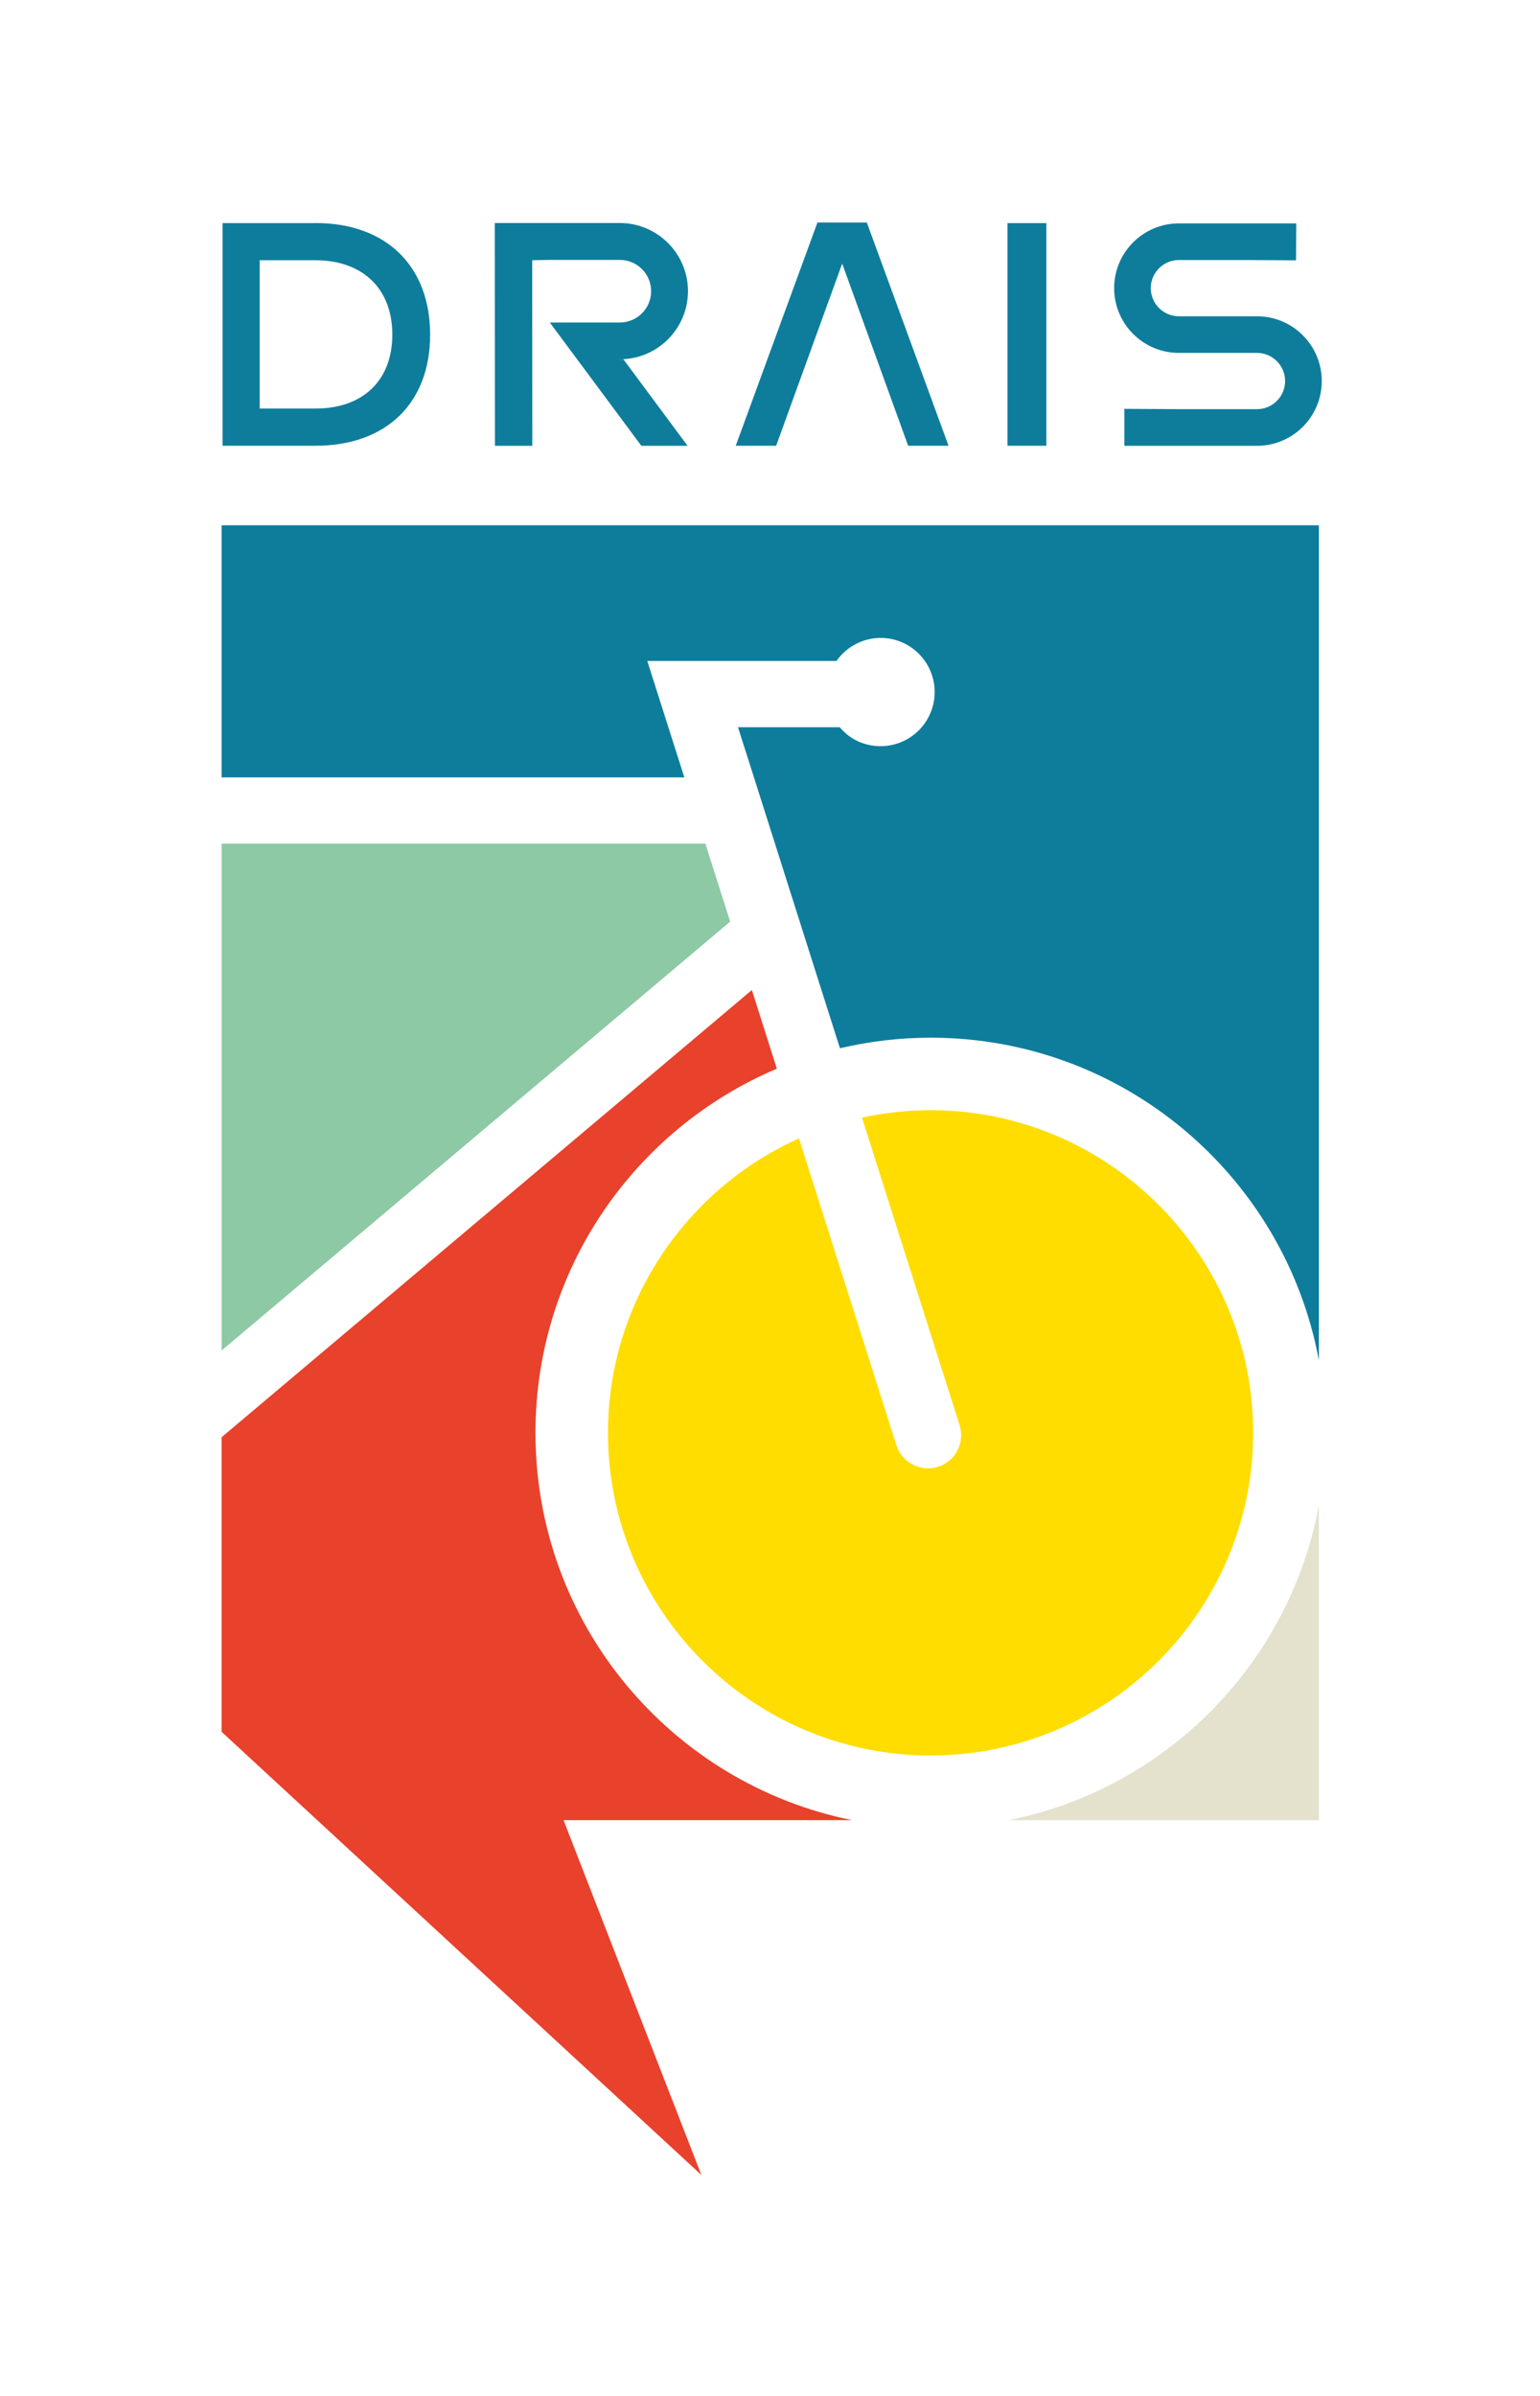
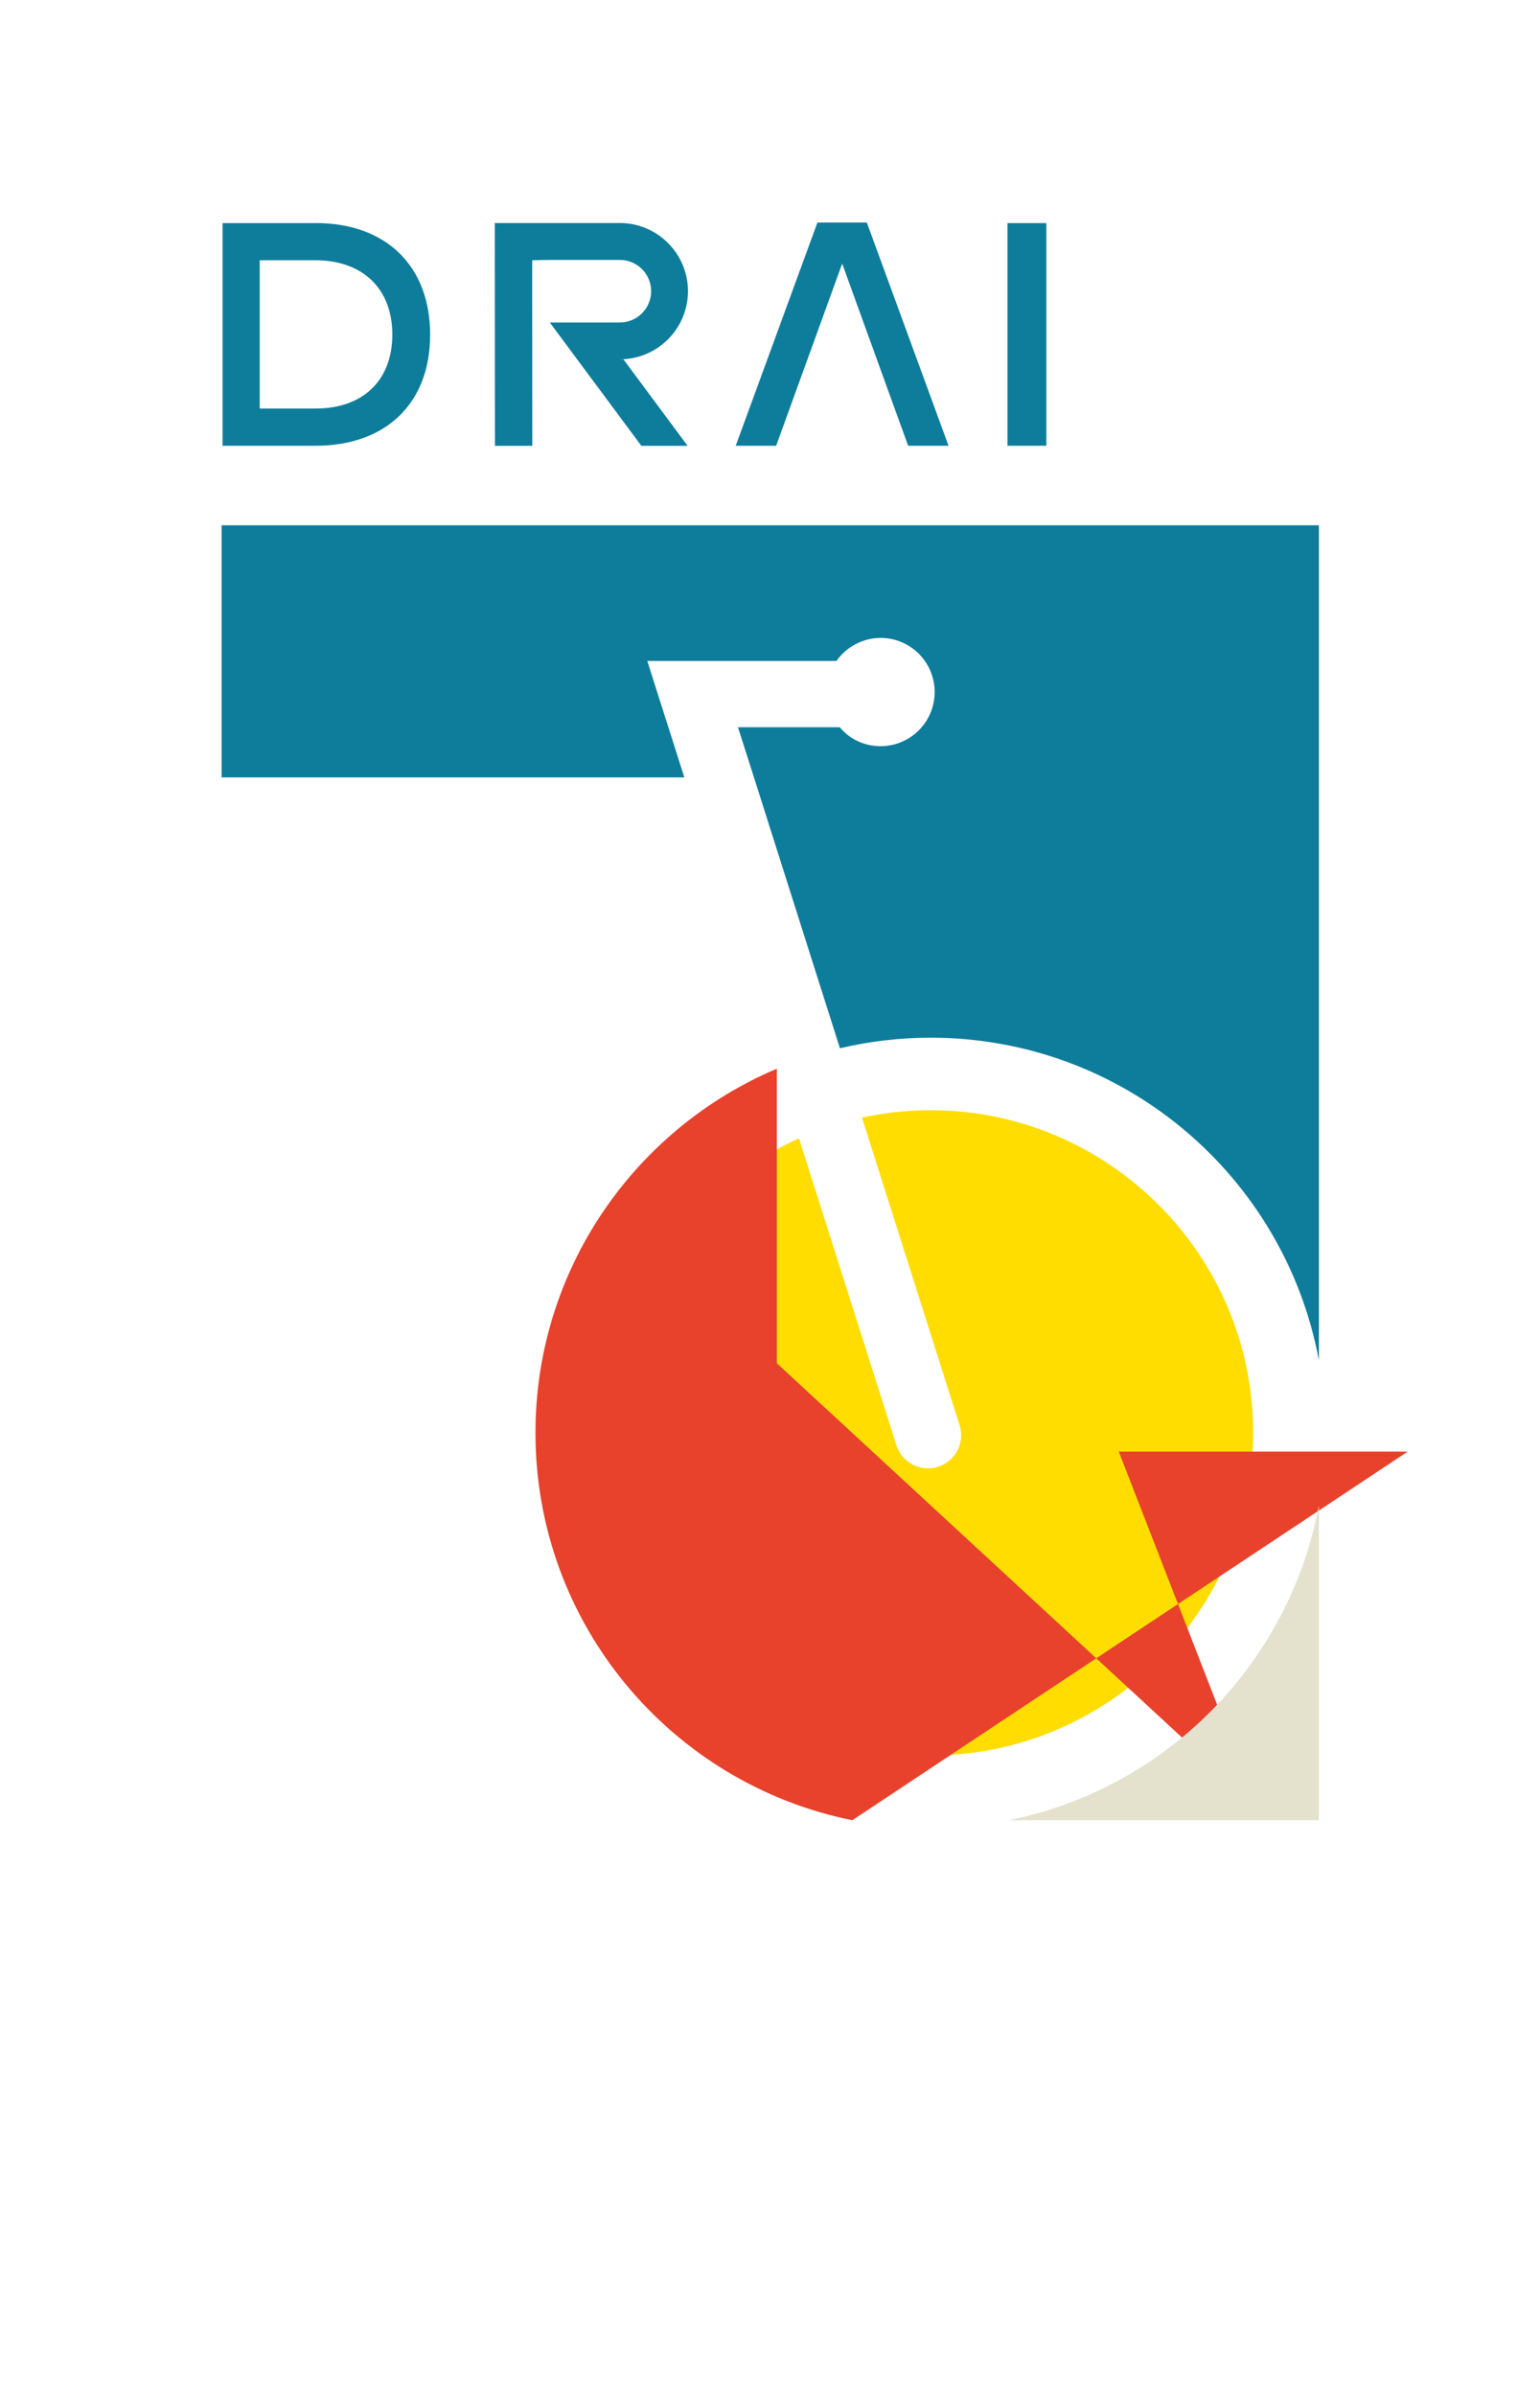
<svg xmlns="http://www.w3.org/2000/svg" id="Ebene_2" data-name="Ebene 2" viewBox="0 0 288 448.06">
  <defs>
    <style>      .cls-1 {        fill: #e8412c;      }      .cls-2 {        fill: #fd0;      }      .cls-3 {        fill: none;      }      .cls-4 {        fill: #8dc9a4;      }      .cls-5 {        fill: #0e7d9c;      }      .cls-6 {        fill: #e4e1cd;      }    </style>
  </defs>
  <g id="Ebene_1-2" data-name="Ebene 1">
    <g>
      <g>
        <g>
          <path class="cls-2" d="M175.42,274.27c-3.26,1.03-6.75-.78-7.78-4.04l-18.22-57.37c-21.03,9.44-35.72,30.56-35.72,55.06,0,33.27,27.06,60.33,60.33,60.33s60.33-27.06,60.33-60.33-27.06-60.33-60.33-60.33c-4.4,0-8.69.49-12.83,1.39l18.26,57.52c1.03,3.26-.78,6.75-4.04,7.78" />
          <path class="cls-5" d="M127.98,145.36l-6.93-21.77h35.38c3.01-4.27,8.82-5.62,13.4-2.9,4.81,2.85,6.4,9.06,3.55,13.87-2.85,4.81-9.06,6.4-13.87,3.55-.97-.58-1.77-1.32-2.47-2.13h-19.03s2.99,9.38,2.99,9.38h0l16.08,50.65c5.44-1.28,11.11-1.98,16.95-1.98,36.17,0,66.26,26,72.62,60.34V98.22H41.44v47.14h86.54Z" />
-           <path class="cls-1" d="M159.4,340.35c-33.8-6.79-59.26-36.63-59.26-72.43,0-30.61,18.62-56.87,45.14-68.09l-4.67-14.71-99.17,83.62v55.08l89.73,82.87-25.78-66.35h54.02Z" />
+           <path class="cls-1" d="M159.4,340.35c-33.8-6.79-59.26-36.63-59.26-72.43,0-30.61,18.62-56.87,45.14-68.09v55.08l89.73,82.87-25.78-66.35h54.02Z" />
          <path class="cls-6" d="M188.65,340.35h58v-58.88c-5.49,29.58-28.57,52.97-58,58.88" />
        </g>
-         <polygon class="cls-4" points="41.44 157.75 41.44 252.53 136.55 172.33 131.92 157.75 41.44 157.75" />
        <rect class="cls-5" x="188.41" y="41.72" width="7.27" height="41.63" />
        <path class="cls-5" d="M59.03,76.39h-10.46v-27.73h10.38c8.89,0,14.42,5.33,14.42,13.9s-5.49,13.83-14.34,13.83M59.05,41.72h-17.43v41.63h17.37c13.23,0,21.45-7.96,21.45-20.77,0-6.22-1.94-11.44-5.62-15.11-3.77-3.77-9.23-5.76-15.77-5.76" />
        <polygon class="cls-5" points="152.87 41.61 137.59 83.35 145.15 83.35 157.5 49.29 169.77 83.17 169.83 83.35 177.39 83.35 162.11 41.61 152.87 41.61" />
        <g>
          <path class="cls-5" d="M115.92,67.18c7.03,0,12.74-5.72,12.74-12.74s-5.72-12.74-12.74-12.74h-23.39l.05.06-.05-.03.03,41.63h6.99l-.02-27.44v-7.26l3.22-.06h13.17c3.23,0,5.85,2.63,5.85,5.85s-2.62,5.85-5.85,5.85h-13.1s17.12,23.06,17.12,23.06h8.65l-12-16.17h-.67Z" />
-           <path class="cls-5" d="M235.07,59.14h-14.6c-2.9,0-5.26-2.36-5.26-5.26s2.36-5.26,5.26-5.26h12.2l9.5.06h.2l.05-6.63v-.28h-21.95c-6.68,0-12.11,5.43-12.11,12.11s5.43,12.11,12.11,12.11h14.6c2.9,0,5.26,2.36,5.26,5.26s-2.36,5.26-5.26,5.26h-14.1l-10.5-.06h-.2v6.91h24.81c6.68,0,12.11-5.43,12.11-12.11s-5.43-12.11-12.11-12.11" />
        </g>
      </g>
      <rect class="cls-3" width="288" height="448.06" />
    </g>
  </g>
</svg>